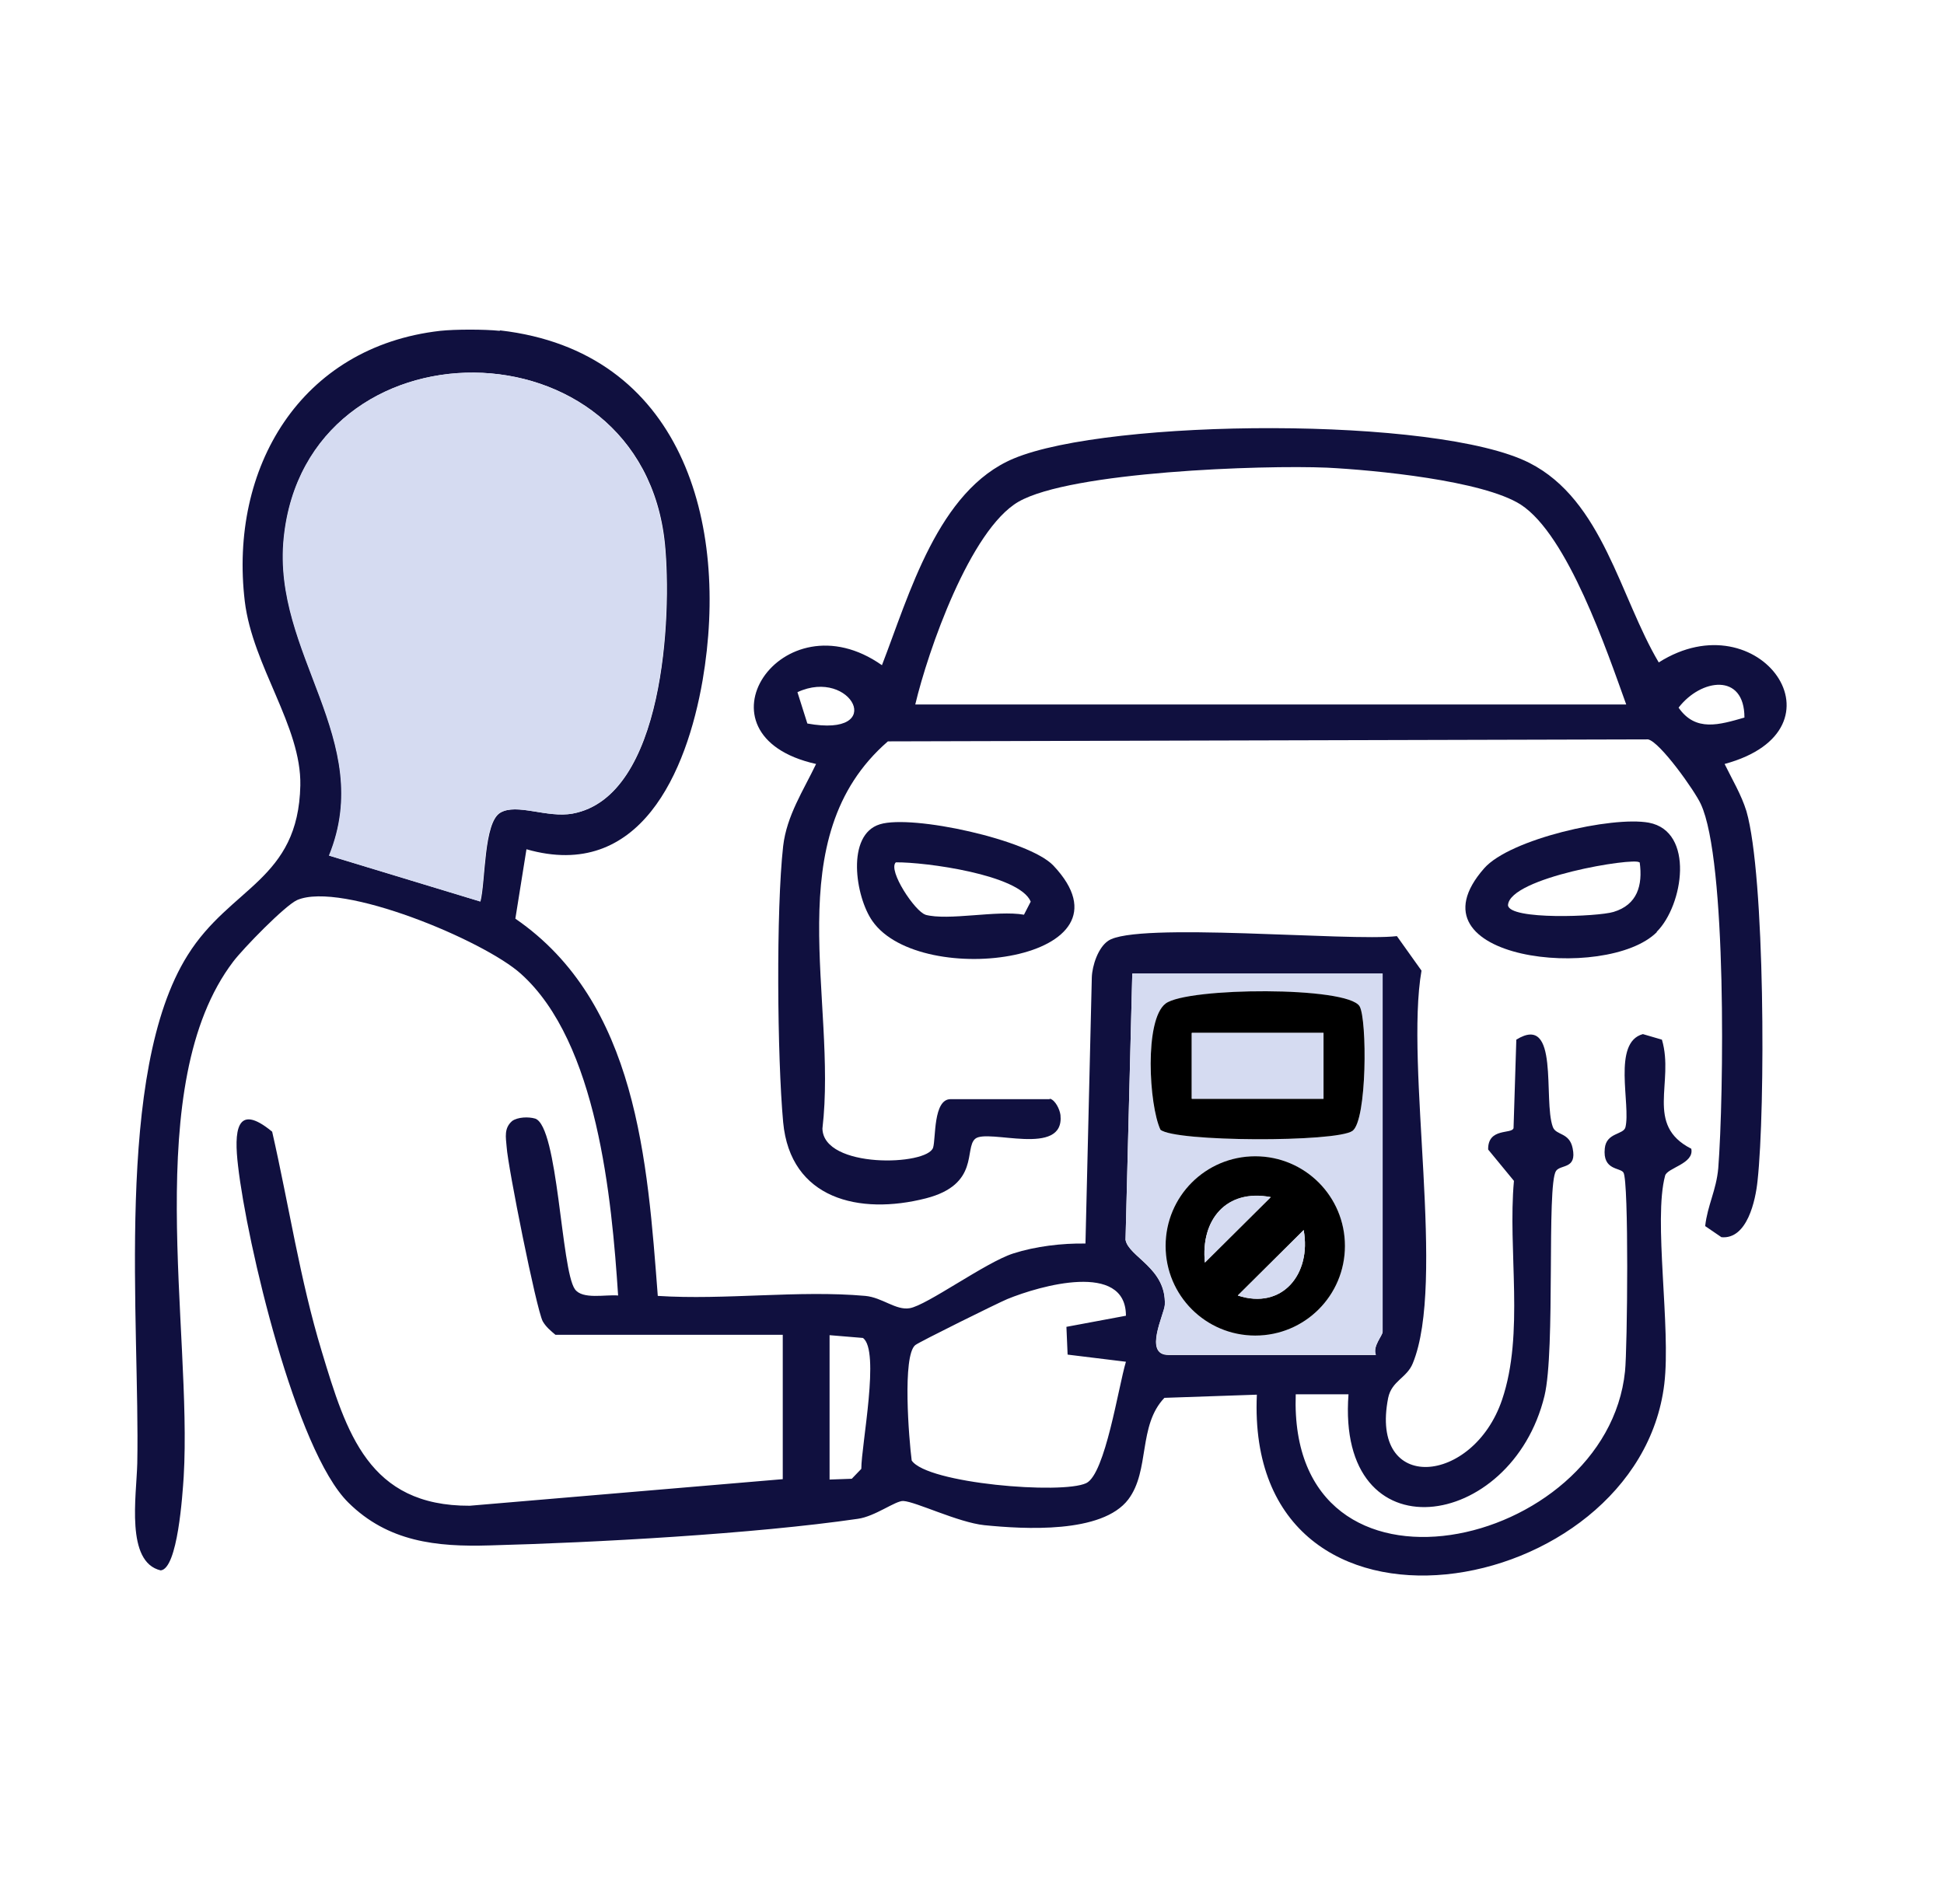
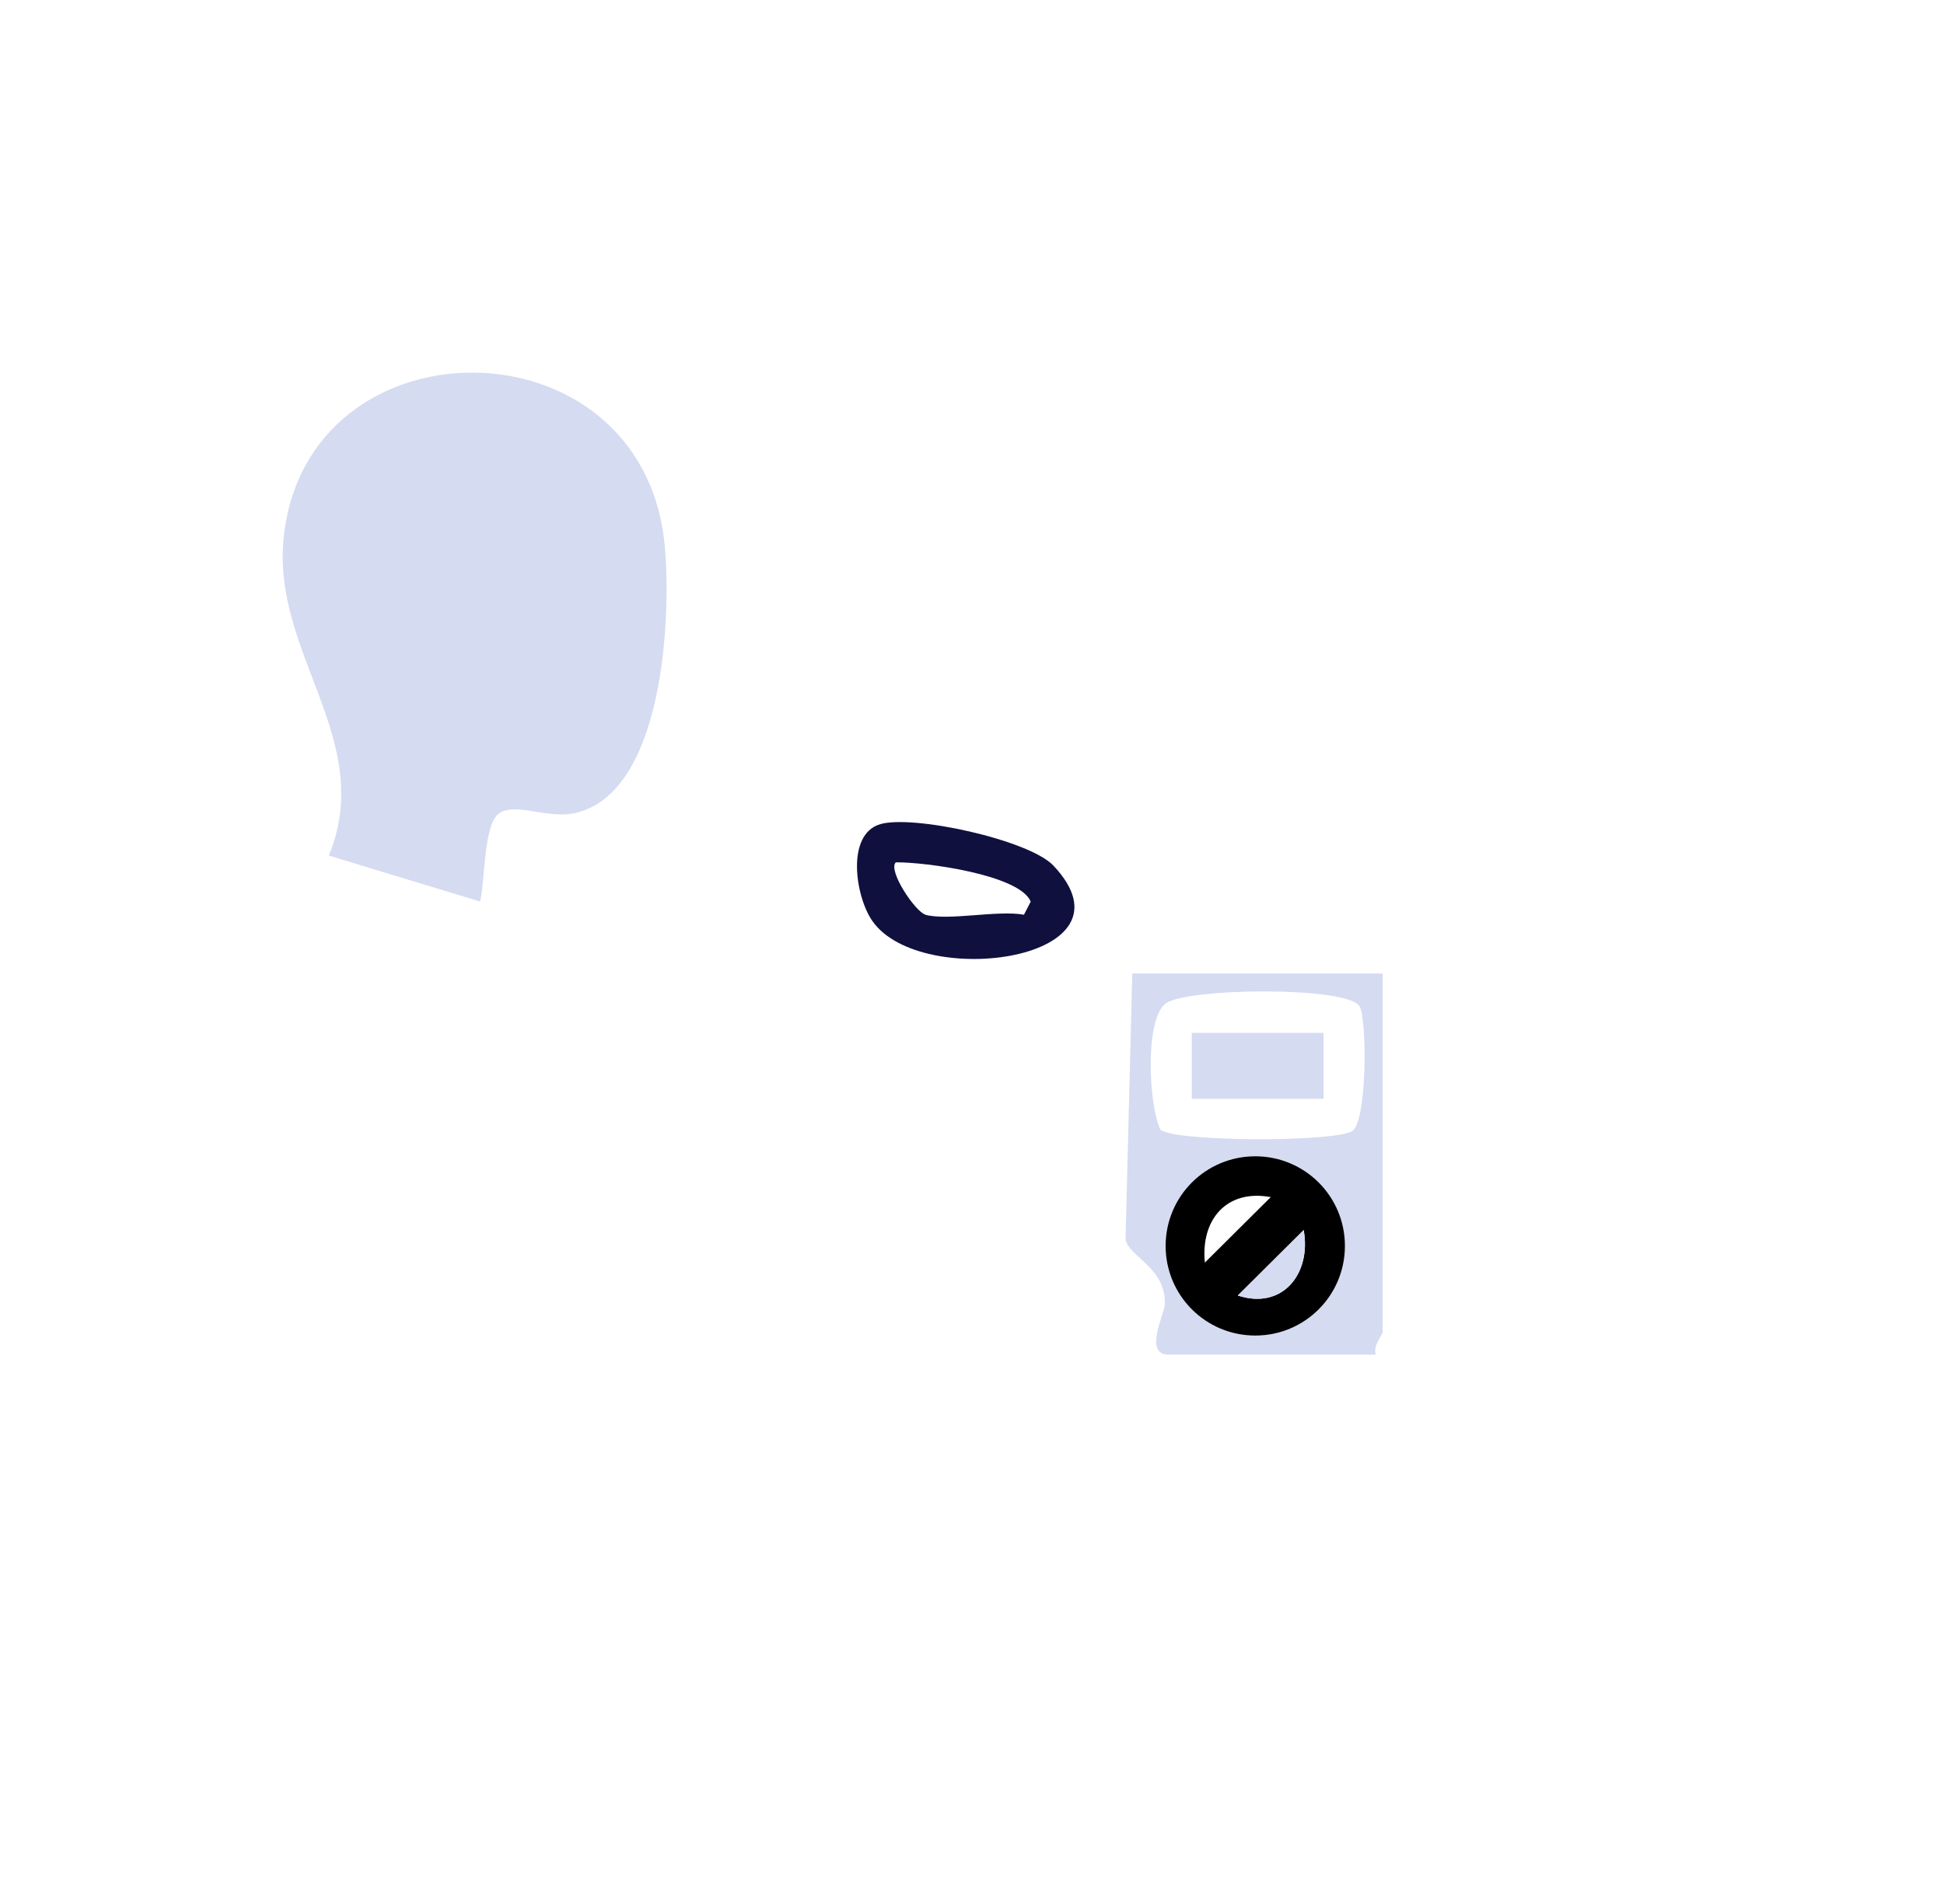
<svg xmlns="http://www.w3.org/2000/svg" id="Layer_1" data-name="Layer 1" viewBox="0 0 49 48">
  <defs>
    <style> .cls-1 { fill: #d5dbf1; } .cls-2 { fill: #10103f; } </style>
  </defs>
-   <path class="cls-2" d="M12.61,8.33c4.58.53,5.78,4.85,5.1,8.82-.4,2.31-1.58,5.08-4.44,4.26l-.28,1.75c3.07,2.11,3.33,6.12,3.59,9.51,1.69.11,3.56-.15,5.23,0,.43.04.77.37,1.12.31.43-.07,1.92-1.16,2.61-1.38.56-.18,1.23-.26,1.82-.25l.16-6.71c.01-.3.16-.75.41-.92.69-.49,6.08.02,7.28-.12l.62.87c-.42,2.41.62,7.86-.22,9.9-.15.37-.53.44-.62.87-.48,2.43,2.14,2.2,2.87.05.57-1.68.14-3.76.3-5.52l-.65-.79c-.01-.56.6-.38.64-.54l.07-2.23c1.1-.68.67,1.52.92,2.2.08.22.42.13.5.54.11.53-.3.4-.42.57-.24.37-.01,4.51-.29,5.67-.83,3.42-5.25,4.06-4.94-.04h-1.33c-.2,5.73,7.84,3.92,8.3-.58.06-.57.1-4.8-.04-5.01-.08-.13-.53-.05-.47-.61.04-.4.47-.34.52-.53.14-.57-.34-2.14.44-2.35l.48.14c.32,1.08-.44,2.15.74,2.75.08.38-.61.48-.66.68-.3,1.11.15,3.83-.02,5.25-.66,5.49-10.58,7.22-10.27.27l-2.33.08c-.67.7-.36,1.83-.91,2.56-.66.87-2.63.75-3.63.65-.66-.07-1.72-.59-2.04-.61-.2-.01-.71.39-1.15.45-2.61.38-6.61.6-9.28.67-1.34.04-2.56-.09-3.56-1.08-1.33-1.31-2.56-6.56-2.78-8.49-.1-.85-.06-1.62.86-.86.42,1.84.7,3.73,1.25,5.54.62,2.05,1.18,3.9,3.73,3.89l7.89-.67v-3.64h-5.73c-.12-.1-.24-.2-.32-.34-.16-.3-.88-3.9-.91-4.4-.02-.24-.07-.47.14-.65.14-.1.41-.11.58-.06.58.2.65,3.8,1,4.3.19.27.78.13,1.09.16-.16-2.44-.52-6.38-2.45-8.11-.93-.84-4.52-2.34-5.64-1.86-.31.14-1.36,1.22-1.61,1.55-2.35,3.09-1.03,9.27-1.25,12.99-.03.45-.15,2.32-.58,2.36-.89-.21-.61-1.87-.59-2.7.07-3.53-.59-9.85,1.27-12.81,1.08-1.73,2.79-1.89,2.84-4.28.03-1.49-1.2-3-1.4-4.64-.4-3.36,1.4-6.42,4.93-6.82.38-.04,1.11-.04,1.49,0ZM12.11,22.73c.13-.51.08-1.99.5-2.24s1.18.14,1.83.02c2.3-.43,2.5-4.99,2.32-6.8-.58-5.73-9.04-5.73-9.6-.15-.3,2.93,2.33,5.09,1.14,8.01l3.82,1.16ZM34.85,24.55h-6.31l-.17,6.71c.08.43,1.03.71.99,1.64-.01.23-.55,1.26.09,1.26h5.23c-.09-.21.17-.49.17-.58v-9.02ZM28.38,33.16c-.01-1.36-2.16-.75-2.99-.41-.24.1-2.22,1.08-2.32,1.16-.33.27-.16,2.37-.09,2.91.39.58,3.79.86,4.4.57.48-.23.81-2.43,1-3.06l-1.47-.18-.03-.7,1.5-.28ZM20.91,37.3l.56-.02.24-.25c0-.6.48-2.99.04-3.3l-.84-.07v3.64Z" />
-   <path class="cls-2" d="M26.47,27.7c.13.04.24.26.26.41.11,1.08-1.84.33-2.15.6-.28.24.12,1.15-1.24,1.5-1.68.43-3.42.02-3.6-1.92-.15-1.64-.18-5.35,0-6.96.09-.77.51-1.4.83-2.07-3.23-.72-.87-4.27,1.66-2.49.69-1.78,1.41-4.41,3.32-5.21,2.41-1.01,10.68-1.07,13,.11,1.85.94,2.28,3.38,3.26,5.03,2.54-1.61,4.87,1.69,1.66,2.56.19.39.42.77.55,1.19.47,1.63.48,7.5.28,9.32-.05.49-.26,1.48-.91,1.42l-.41-.28c.06-.53.28-.9.33-1.46.14-1.8.22-7.77-.44-9.18-.15-.33-1.03-1.57-1.33-1.63l-19.16.05c-2.8,2.43-1.27,6.51-1.65,9.76.02,1.02,2.65.94,2.79.48.07-.23,0-1.22.44-1.22h2.49ZM40.99,17.76c-.48-1.33-1.47-4.27-2.66-5.04-.96-.61-3.69-.87-4.88-.93-1.64-.07-6.46.1-7.78.86-1.22.71-2.28,3.76-2.6,5.11h17.92ZM20.1,17.45l.25.79c2.03.37,1.11-1.42-.25-.79ZM43.97,18.09c0-1.14-1.1-.98-1.66-.25.43.62,1.03.43,1.66.25Z" />
  <path class="cls-2" d="M22.18,20.78c.82-.25,3.75.39,4.37,1.04,2.26,2.39-3.34,3.15-4.56,1.4-.43-.61-.67-2.18.19-2.44ZM23.32,23.06c.58.16,1.81-.12,2.49,0l.17-.33c-.28-.68-2.67-1-3.4-.99-.21.2.49,1.25.75,1.32Z" />
-   <path class="cls-2" d="M41.76,23.5c-1.26,1.26-6.39.71-4.35-1.61.65-.74,3.22-1.32,4.15-1.15,1.16.22.87,2.08.2,2.75ZM41.32,21.74c-.13-.13-3.27.38-3.31,1.08.03.38,2.27.29,2.66.17.6-.18.74-.67.66-1.25Z" />
  <path class="cls-1" d="M12.11,22.73l-3.82-1.16c1.19-2.92-1.44-5.08-1.14-8.01.57-5.58,9.02-5.58,9.6.15.18,1.8-.01,6.37-2.32,6.8-.65.12-1.41-.27-1.83-.02s-.37,1.73-.5,2.24Z" />
  <path class="cls-1" d="M34.85,24.55v9.02c0,.09-.26.37-.17.58h-5.23c-.63,0-.1-1.03-.09-1.26.04-.93-.91-1.21-.99-1.64l.17-6.71h6.31ZM29.25,28.48c.36.31,4.43.32,4.84.03.37-.26.37-2.81.18-3.14-.3-.51-4.36-.47-4.89-.07s-.43,2.56-.13,3.18ZM33.9,31.41c0-1.25-1.01-2.26-2.26-2.26s-2.26,1.01-2.26,2.26,1.01,2.26,2.26,2.26,2.26-1.01,2.26-2.26Z" />
  <path d="M33.9,31.41c0,1.25-1.01,2.26-2.26,2.26s-2.26-1.01-2.26-2.26,1.01-2.26,2.26-2.26,2.26,1.01,2.26,2.26ZM32.03,30.18c-1.12-.21-1.77.58-1.66,1.65l1.66-1.65ZM31.2,32.66c1.12.37,1.86-.55,1.66-1.65l-1.66,1.65Z" />
-   <path d="M29.25,28.48c-.29-.62-.41-2.77.13-3.18s4.59-.44,4.89.07c.19.33.19,2.87-.18,3.14-.41.29-4.48.28-4.84-.03ZM33.36,26.04h-3.32v1.66h3.32v-1.66Z" />
  <path class="cls-1" d="M31.2,32.66l1.66-1.65c.2,1.11-.54,2.02-1.66,1.65Z" />
-   <path class="cls-1" d="M32.03,30.18l-1.66,1.65c-.11-1.08.54-1.87,1.66-1.65Z" />
  <rect class="cls-1" x="30.04" y="26.04" width="3.32" height="1.66" />
</svg>